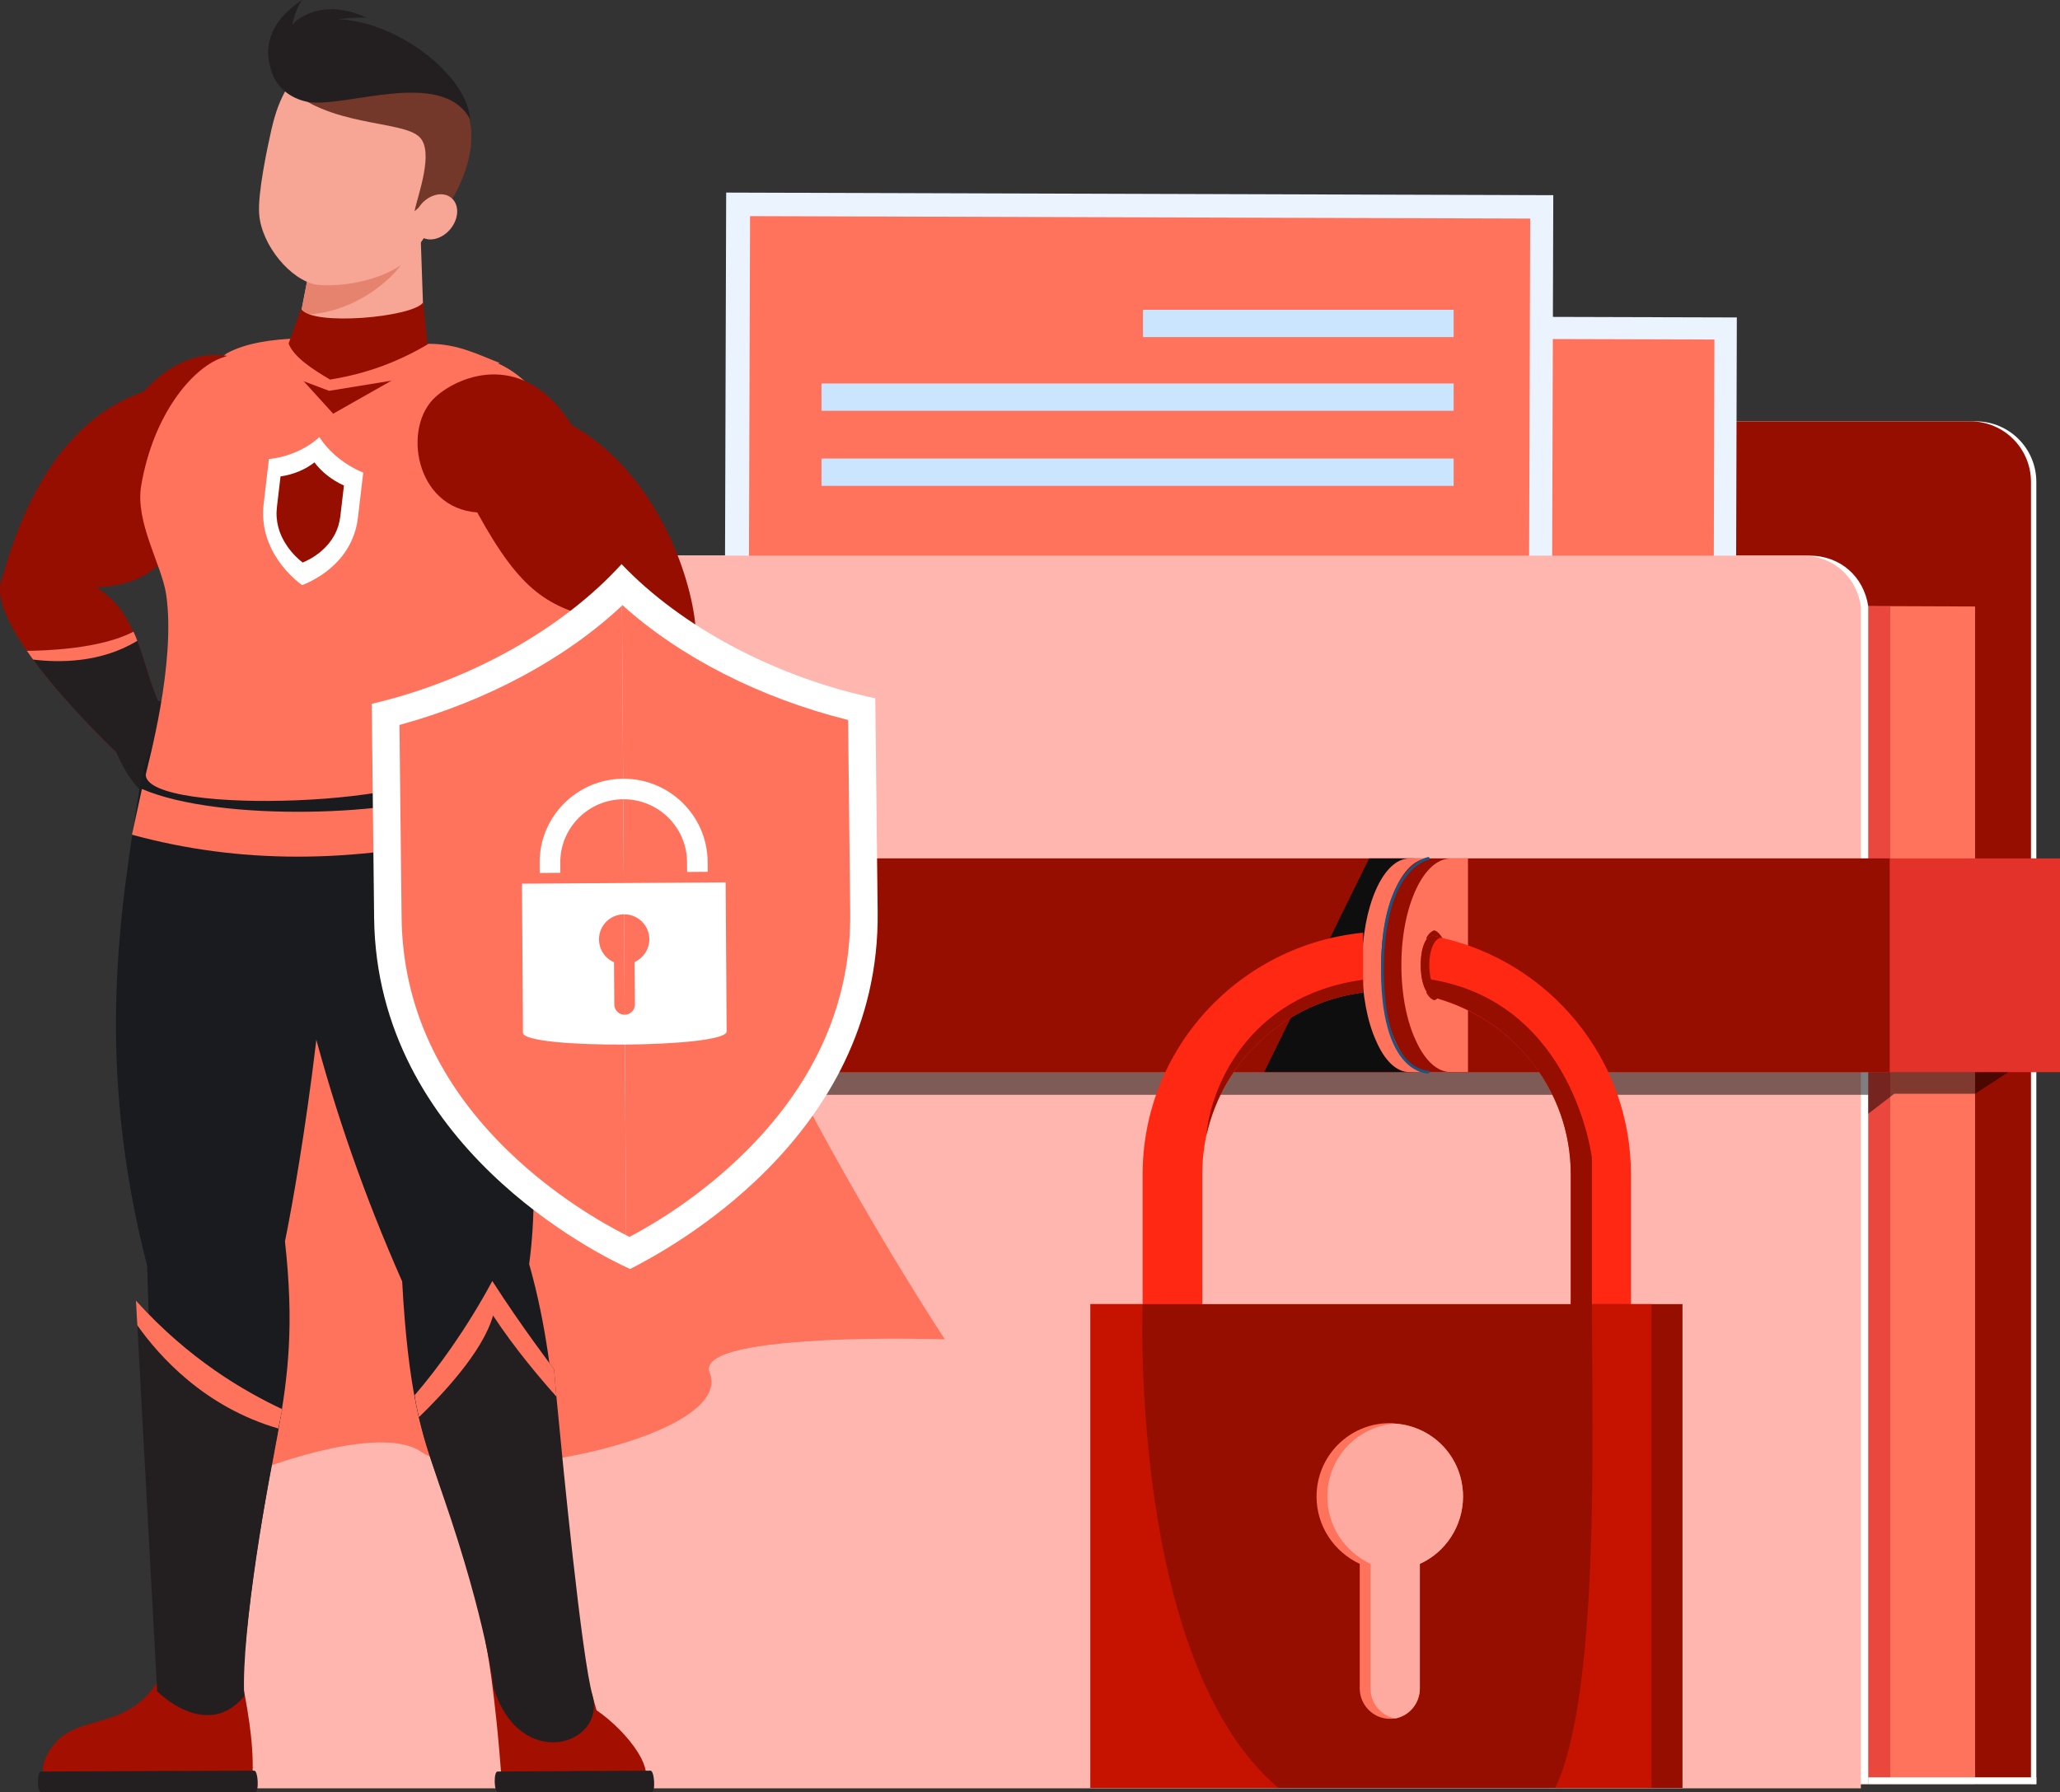
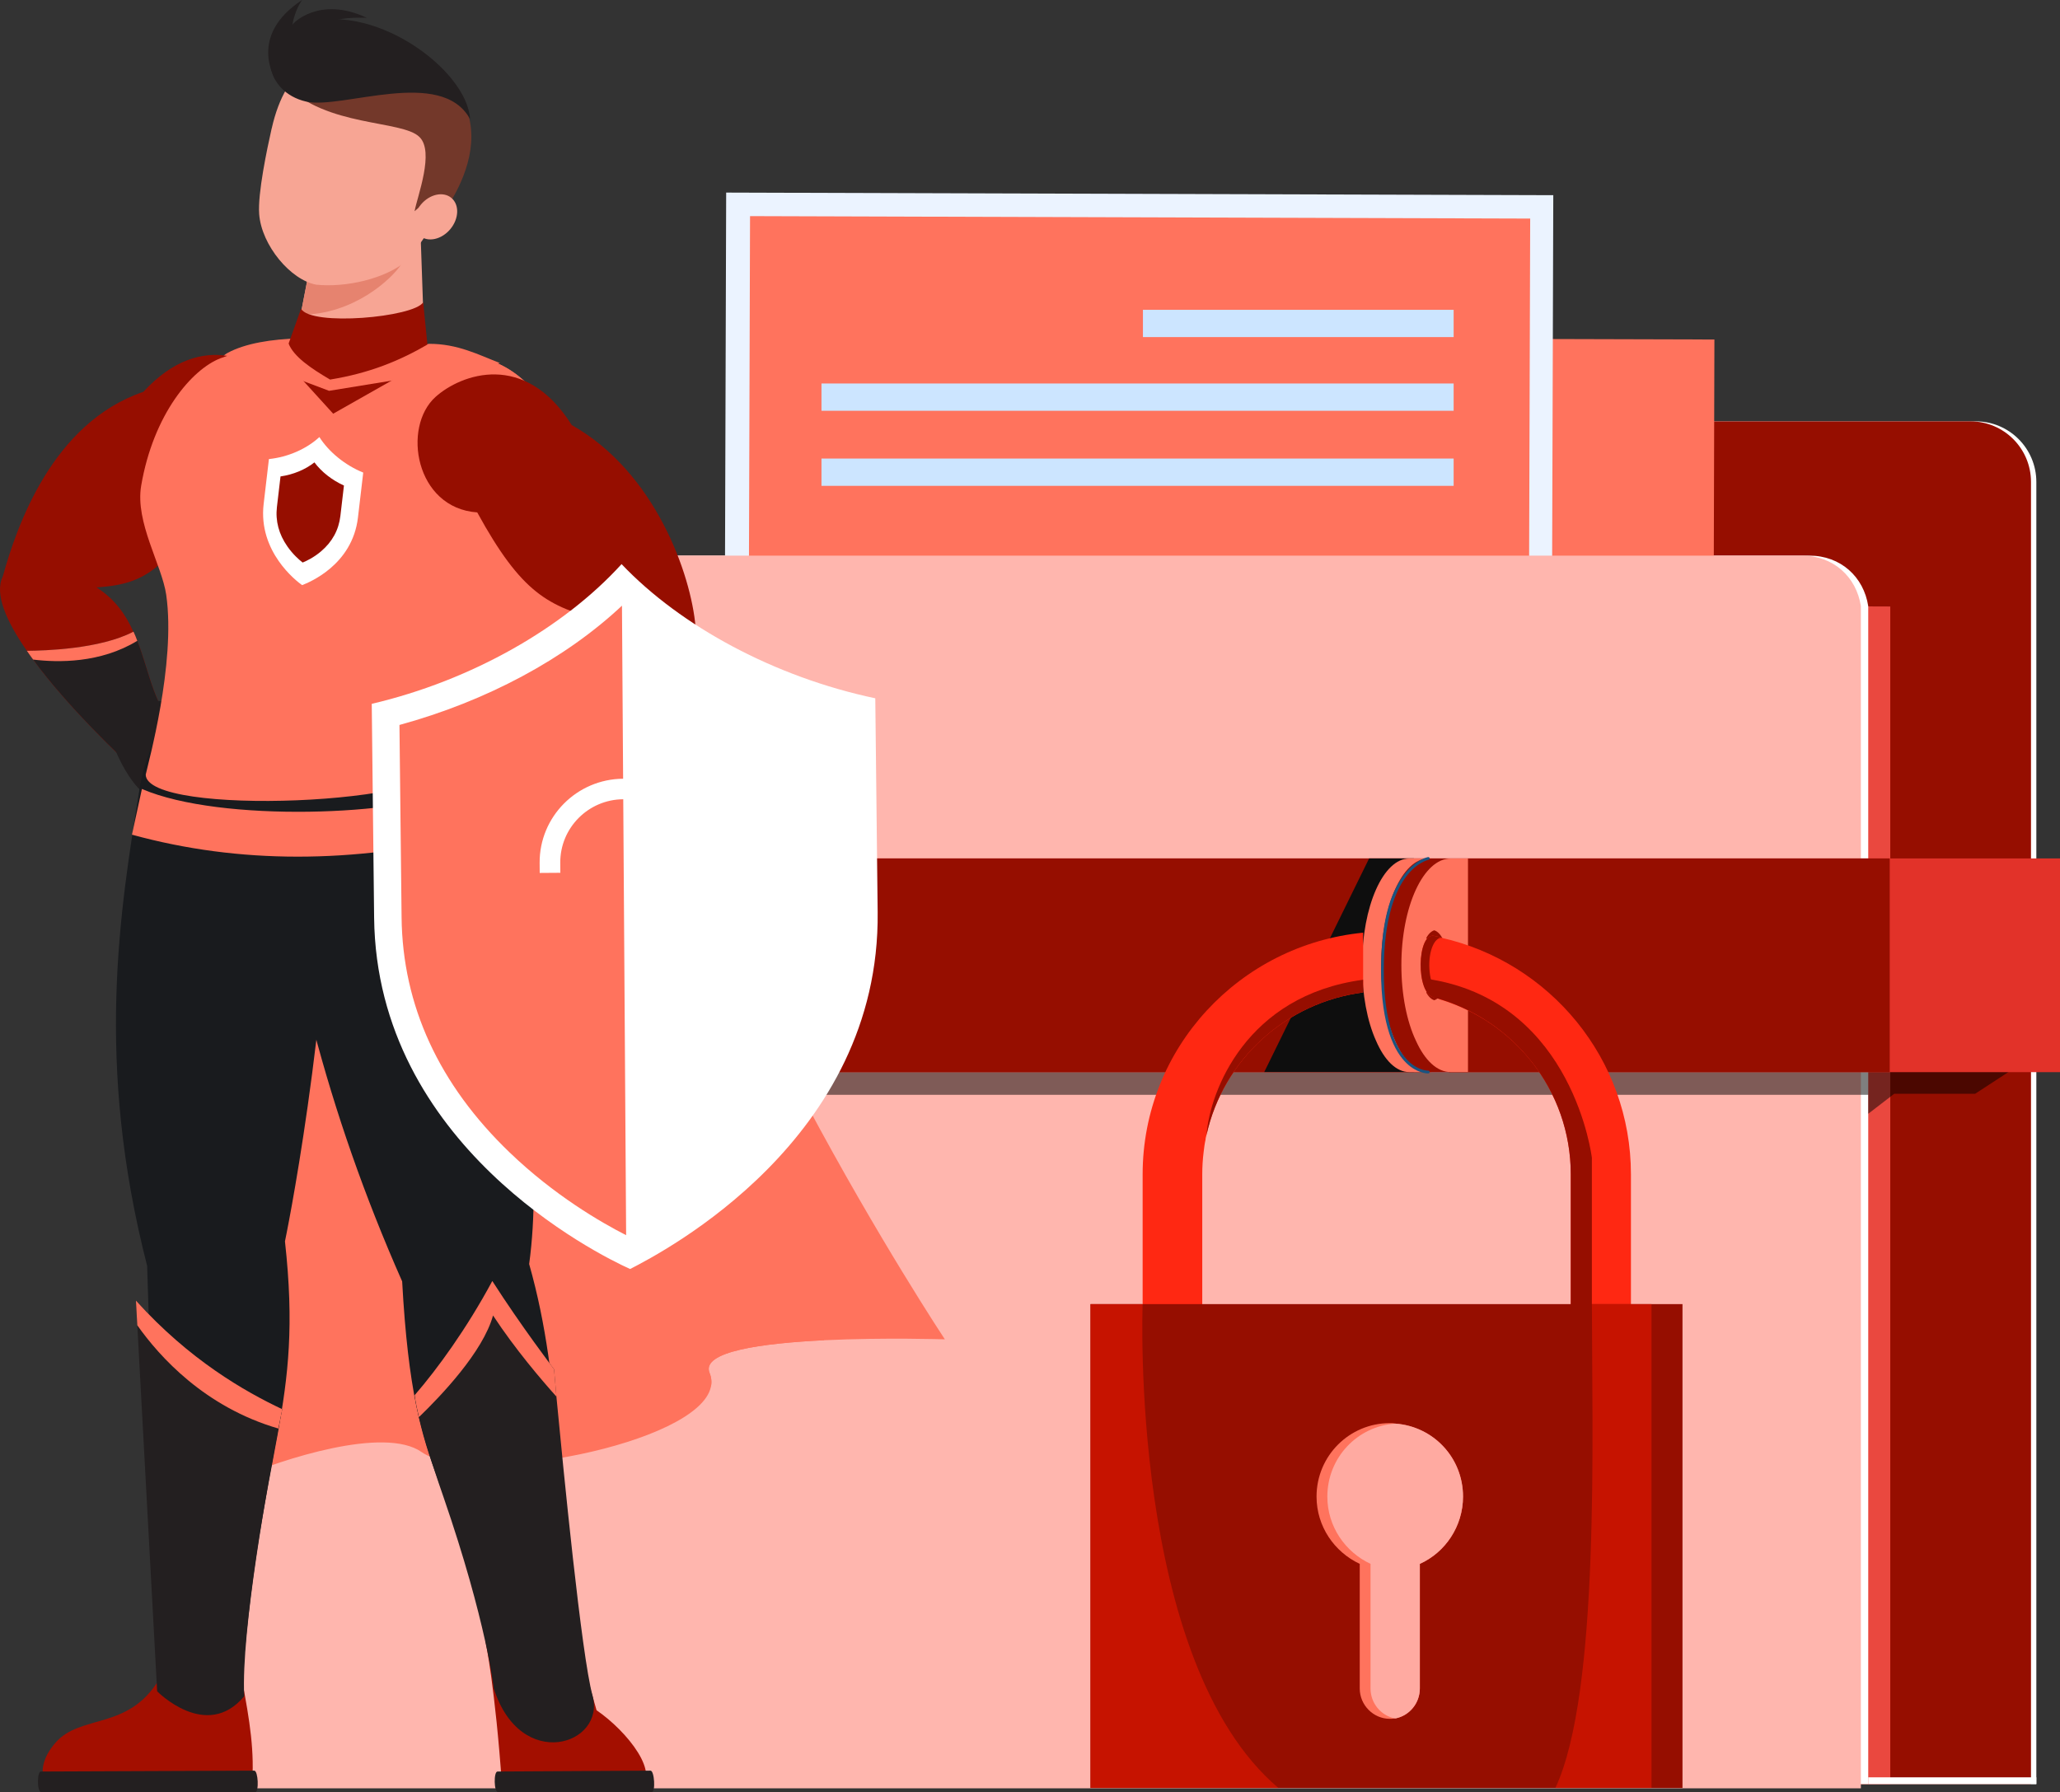
<svg xmlns="http://www.w3.org/2000/svg" viewBox="0 0 851.43 740.77">
  <rect x="0" y="0" width="851.43" height="740.77" fill="#333333" stroke="none" />
  <defs>
    <style>
      .cls-1 {
        fill: #a30f00;
      }

      .cls-2 {
        fill: #e6836f;
      }

      .cls-3 {
        fill: #e23229;
      }

      .cls-4 {
        fill: #ff735d;
      }

      .cls-5 {
        fill: #fff;
      }

      .cls-6 {
        fill: #ea483f;
      }

      .cls-7 {
        fill: #f7a594;
      }

      .cls-8 {
        fill: #1a5380;
      }

      .cls-9 {
        fill: #e3eeff;
      }

      .cls-10 {
        fill: #231f20;
      }

      .cls-11 {
        isolation: isolate;
      }

      .cls-12 {
        fill: #960e00;
      }

      .cls-13 {
        fill: #ff2812;
      }

      .cls-14 {
        fill: #191b1e;
      }

      .cls-15 {
        fill: #0e0e0e;
      }

      .cls-16 {
        fill: #66b8ff;
      }

      .cls-17 {
        fill: #c61300;
      }

      .cls-18 {
        fill: #cce5ff;
      }

      .cls-19 {
        fill: #d9ffff;
      }

      .cls-20 {
        mix-blend-mode: darken;
        opacity: .5;
      }

      .cls-21 {
        fill: #73382a;
      }

      .cls-22 {
        fill: #3f9ee6;
      }

      .cls-23 {
        fill: #ffb6ae;
      }

      .cls-24 {
        fill: #ffaaa1;
      }

      .cls-25 {
        fill: #ebf3ff;
      }
    </style>
  </defs>
  <g class="cls-11">
    <g id="Layer_2" data-name="Layer 2">
      <g id="Layer_1-2" data-name="Layer 1">
        <g>
          <g>
            <path class="cls-5" d="M525.06,229.66v-30.45c0-13.83,11.2-25.04,25.03-25.04h266.52c13.83,0,25.04,11.21,25.04,25.04v538.26H152.24V229.66h372.82Z" />
            <path class="cls-12" d="M522.85,229.66v-30.45c0-13.83,11.2-25.04,25.03-25.04h266.52c13.83,0,25.04,11.21,25.04,25.04v538.26H150.03V229.66h372.82Z" />
-             <polygon class="cls-4" points="816.34 250.7 816.34 737.47 177.71 737.47 177.71 248.31 816.34 250.7" />
            <polygon class="cls-6" points="781.28 250.7 781.28 737.47 142.64 737.47 142.64 248.31 781.28 250.7" />
            <path class="cls-5" d="M116.9,229.67h630.92c12.95,0,22.49,8.76,24.35,20.88v486.93H83.58v-474.57c-.16-17.49,15.63-33.23,33.32-33.23Z" />
            <g>
-               <rect class="cls-25" x="348.72" y="130.7" width="368.75" height="280.24" transform="translate(1065.43 543.13) rotate(-179.84)" />
              <rect class="cls-4" x="358.35" y="139.84" width="349.89" height="257.63" transform="translate(1065.83 538.81) rotate(-179.84)" />
              <polygon class="cls-9" points="678.38 377.2 453.53 376.57 576.47 258.63 678.38 377.2" />
              <polygon class="cls-9" points="576.14 376.92 387.22 376.39 489.73 278.91 576.14 376.92" />
              <circle class="cls-9" cx="506.25" cy="232.39" r="26.04" />
            </g>
            <g>
              <g>
                <rect class="cls-25" x="299.69" y="80.1" width="341.86" height="297.3" transform="translate(940.5 459.02) rotate(-179.82)" />
                <rect class="cls-4" x="309.59" y="89.81" width="322.45" height="273.31" transform="translate(940.9 454.44) rotate(-179.82)" />
              </g>
              <g>
                <rect class="cls-18" x="472.39" y="128.06" width="128.42" height="11.28" />
                <rect class="cls-18" x="339.54" y="158.53" width="261.28" height="11.28" transform="translate(940.35 328.33) rotate(180)" />
                <rect class="cls-18" x="339.54" y="189.55" width="261.28" height="11.28" transform="translate(940.35 390.38) rotate(180)" />
              </g>
            </g>
            <path class="cls-23" d="M113.86,229.67h630.92c12.95,0,22.49,8.76,24.35,20.88v488.67H80.54v-476.32c-.16-17.49,15.63-33.23,33.32-33.23Z" />
            <rect class="cls-5" x="772.17" y="734.67" width="69.48" height="2.8" transform="translate(1613.82 1472.15) rotate(180)" />
            <polygon class="cls-20" points="841.65 435.62 816.34 452.13 782.9 452.13 772.17 460.39 772.17 452.55 83.58 452.55 83.58 435.62 841.65 435.62" />
            <g>
              <rect class="cls-3" x="69.55" y="354.83" width="781.88" height="88.34" transform="translate(920.98 798.01) rotate(180)" />
              <rect class="cls-12" x="69.55" y="354.83" width="711.5" height="88.34" transform="translate(850.6 798.01) rotate(180)" />
            </g>
            <g>
              <polygon class="cls-15" points="584.35 354.83 584.35 443.14 522.53 443.14 565.88 354.83 584.35 354.83" />
              <g>
                <g>
                  <path class="cls-4" d="M562.98,398.91c0,12.22,2.14,23.28,5.73,31.24,3.5,8.15,8.37,13,13.75,13h16.42v-88.28h-16.42c-10.76,0-19.48,19.79-19.48,44.04ZM578.53,413.46c-3.07-.97-5.47-6.98-5.47-14.55s2.39-13.39,5.47-14.36c3.08.97,5.47,6.99,5.47,14.36s-2.39,13.58-5.47,14.55Z" />
                  <path class="cls-22" d="M571.35,398.91c0,12.22,2.23,23.28,5.99,31.24,3.67,8.15,8.76,13,14.39,13h7.15v-88.28h-7.15c-11.26,0-20.38,19.79-20.38,44.04ZM579.22,398.91c0-7.37,4.65-13.39,7.86-14.36,3.22.97,5.72,6.99,5.72,14.36s-2.5,13.58-5.72,14.55c-3.22-.97-7.86-6.98-7.86-14.55Z" />
                </g>
                <g>
                  <path class="cls-12" d="M570.85,398.91c0,12.22,2.14,23.28,5.73,31.24,3.5,8.15,8.37,13,13.75,13h16.42v-88.28h-16.42c-10.76,0-19.48,19.79-19.48,44.04ZM586.4,413.46c-3.07-.97-5.47-6.98-5.47-14.55s2.39-13.39,5.47-14.36c3.08.97,5.47,6.99,5.47,14.36s-2.39,13.58-5.47,14.55Z" />
                  <path class="cls-4" d="M579.21,398.91c0,12.22,2.23,23.28,5.99,31.24,3.67,8.15,8.76,13,14.39,13h7.15v-88.28h-7.15c-11.26,0-20.38,19.79-20.38,44.04ZM587.08,398.91c0-7.37,2.5-13.39,5.72-14.36,3.22.97,5.72,6.99,5.72,14.36s-2.5,13.58-5.72,14.55c-3.22-.97-5.72-6.98-5.72-14.55Z" />
                  <path class="cls-8" d="M590.25,443.72c-.7,0-4.7-.19-8.93-4.25-4.8-4.61-10.52-15.02-10.52-38.45s5.22-33.81,9.6-39.52c4.82-6.28,9.63-7.18,9.84-7.21.31-.05.61.16.66.47.05.31-.16.61-.47.66h0s-4.65.89-9.2,6.88c-4.23,5.57-9.28,16.82-9.28,38.71,0,22.97,5.51,33.11,10.13,37.58,4.2,4.06,8.2,3.97,8.23,3.97.32-.01.58.24.59.55.01.32-.23.58-.55.6-.01,0-.05,0-.1,0Z" />
                </g>
              </g>
              <g>
                <path class="cls-13" d="M592.79,412.27c.78.19,1.35.39,2.13.58q-.19.19,0,.19c31.24,9.31,54.33,38.03,54.33,72.37v73.75h24.84v-73.75c0-47.73-33.57-87.7-78.39-97.79-.97-.39-1.94-.58-2.91-.77-7.18-1.55-7.76,24.25,0,25.41Z" />
                <path class="cls-13" d="M563.4,385.54v24.7c-32.01,4.12-57.86,27.87-64.74,58.91-.2.77-.39,1.35-.39,1.94-.39,1.75-.58,3.3-.78,5.04-.39,3.1-.58,6.21-.58,9.31v73.75h-24.64v-73.75c0-52.16,40.08-94.9,91.12-99.9Z" />
                <path class="cls-12" d="M592.22,404.99c58.24,10.21,65.73,73.62,65.73,73.62v80.59h-8.73v-73.75c0-35.07-24.04-64.38-56.41-73.11-2.47-.8-4.02-8.04-4.02-8.04,0,0,1.53.34,3.42.71Z" />
                <path class="cls-12" d="M563.4,404.99v5.25c-32.01,4.12-57.86,27.87-64.74,58.91,1.39-18.12,16.41-57.71,64.74-64.16Z" />
                <path class="cls-12" d="M592.79,412.27c.78.19,1.35.39,2.13.58-.58-1.55-3.74-5.08-4.13-12.45-.39-7.57,2.18-12.69,4.9-12.77-.97-.39-1.94-.58-2.91-.77-7.18-1.55-7.76,24.25,0,25.41Z" />
              </g>
              <g>
                <rect class="cls-12" x="450.73" y="539.07" width="244.67" height="200" />
                <g>
                  <path class="cls-4" d="M576.75,588.47c-.78-.2-1.55-.2-2.33-.2-16.68,0-30.27,13.51-30.27,30.36,0,12.34,7.38,22.92,17.85,27.81v51.51c0,6.86,5.62,12.54,12.42,12.54.58,0,1.36,0,1.94-.2h.58c5.63-1.18,9.9-6.27,9.9-12.34v-51.51c10.47-4.7,17.85-15.47,17.85-27.81,0-16.06-12.23-28.99-27.94-30.16Z" />
                  <path class="cls-24" d="M576.75,588.47c-15.72.98-28.14,14.1-28.14,30.16,0,12.34,7.38,22.92,17.85,27.81v51.51c0,6.07,4.27,11.17,9.9,12.34h.58c5.63-1.18,9.9-6.27,9.9-12.34v-51.51c10.47-4.7,17.85-15.47,17.85-27.81,0-16.06-12.23-28.99-27.94-30.16Z" />
                </g>
                <path class="cls-17" d="M528.37,739.07h-77.64v-200h21.54s-5.72,147.57,56.1,200Z" />
                <path class="cls-17" d="M642.87,739.07c18.54-39.68,15.09-146.35,15.09-200h24.64v200h-39.73Z" />
              </g>
            </g>
          </g>
          <g>
            <g>
              <path class="cls-4" d="M390.52,553.63s-25.1-.81-49.84.37c-25.69,1.25-51.02,4.65-47.4,13.51.81,1.99.96,3.91.52,5.83-5.17,23.7-98.87,41.42-119.54,26.88-15.43-10.85-57.96,3.1-75.39,10.63-33.18-222.13-34.11-449.21-4.73-465.01,29.39-15.73,110.83,4.21,110.83,4.21,0,0,41.27,10.93,58.11,123.82,16.91,112.82,127.44,279.76,127.44,279.76Z" />
              <path class="cls-4" d="M293.27,567.51c.81,1.99.96,3.91.52,5.83-25.4-77.45-85.21-298.74-63.5-238.41,20.82,58.18,86.17,176.02,110.38,219.07-25.69,1.25-51.02,4.65-47.4,13.51Z" />
              <g>
                <g>
                  <g>
                    <path class="cls-12" d="M91.07,204.57c-24.14,29.53-28.57,36.7-51.17,38.25,7.61,4.8,12.11,11.3,15.21,18.31h.07c6.65,14.55,7.61,31.53,19.2,41.05l-13.88,13.66-3.54,3.54s-.52-.44-1.4-1.25c-6.05-5.61-30.12-28.28-44.45-49.1-8.42-12.11-13.51-23.55-9.97-30.71,5.76-20.82,20.53-63.57,58.11-76.35,24.66-26.8,48.8-12.4,57.37-1.25,11.44,14.91-.07,46.81-25.55,43.86Z" />
                    <path class="cls-10" d="M74.39,302.18l-13.88,13.66-4.95,2.29c-5.69-5.32-27.39-25.7-41.86-45.48-.89-1.18-1.77-2.44-2.58-3.62,7.16-.07,30.2-.66,44.01-7.9h.07c.59,1.25,1.11,2.51,1.55,3.76,5.32,13.59,7.01,28.58,17.65,37.29Z" />
                    <path class="cls-4" d="M56.74,264.89c-15.28,9.31-32.78,9.01-43.05,7.75-.89-1.18-1.77-2.44-2.58-3.62,7.16-.07,30.2-.66,44.01-7.9h.07c.59,1.25,1.11,2.51,1.55,3.76Z" />
                  </g>
                  <path class="cls-10" d="M63.98,289.57s15.82,1.47,20.6,5.63c4,3.48,1.56,7.82,1.56,7.82,8.51,4.79,0,23.35-14.86,27.93-14.86,4.58-24.6-23.41-24.6-23.41,0,0,2.26-16.98,17.3-17.97Z" />
                </g>
                <g>
                  <g>
                    <path class="cls-1" d="M263.52,740.05h-53.65c-1.1-.63-1.92-1.34-2.4-2.15-2.76-39.9-6.74-59.11-6.74-59.11l37.37-1.52,8.46,29.68c12.52,8.56,27.44,26.91,16.97,33.11Z" />
                    <path class="cls-10" d="M205.8,740.77h63.61c1.61,0,1.07-8.85-.54-8.85l-63.23.36c-1.66,0-1.5,8.49.16,8.49Z" />
                  </g>
                  <path class="cls-14" d="M183.63,315.07c8.68,23.36,45.62,130.38,35.08,207.43,14.51,51.24,9.95,94.64,23.03,169.47l-38.08,2.01c-15.48-91.3-32.51-73.88-37.44-164.3-31.38-70.89-47.65-138.06-56-207.21-8.12-52.13,55.88-79.5,73.41-7.4Z" />
                  <g>
                    <path class="cls-10" d="M204.06,697.86s-2.85-27.17-20.77-79.08c-5.56-15.95-8.58-26.51-10.14-33-1.57-6.57-1.76-9.08-1.76-9.08,9.44-10.93,21.43-27.39,32.08-47.18,11.65,18.24,25.52,36.48,25.52,36.48,0,0,.35,4.28.98,11.3,2.81,29.39,10.36,107.06,14.92,123.53,5.63,20.38-29.78,31.97-40.82-2.95Z" />
                    <path class="cls-4" d="M229.97,577.29c-6.08-6.79-17.03-19.57-26.19-33.52-4.15,15.06-21.59,33.3-30.62,42.01-1.57-6.57-1.76-9.08-1.76-9.08,9.44-10.93,21.43-27.39,32.08-47.18,11.65,18.24,25.52,36.48,25.52,36.48,0,0,.35,4.28.98,11.3Z" />
                  </g>
                </g>
                <g>
                  <path class="cls-14" d="M138.6,324.97c-2.69,101.74-20.82,188.16-20.82,188.16,7.68,69.41-9.78,82.35-17.67,181.65l-34.42-.46c-.09-40.3-2.42-90.22-4.87-171.04-21.67-84.46-11.23-146.67-3.15-197.16,8.62-57.35,86.44-76.33,80.94-1.16Z" />
                  <path class="cls-1" d="M100.1,694.78c3.07,16.44,5.27,29.27,3.98,44.15l-83.35,1.62s-8.25-8.04,2.12-20.09c10.37-12.05,30.07-5.08,42.83-26.14l34.42.46Z" />
                  <path class="cls-10" d="M16.95,740.77h88.56c1.61,0,1.19-8.85-.42-8.85l-88.18.36c-1.66,0-1.61,8.49.05,8.49Z" />
                  <g>
                    <path class="cls-10" d="M116.66,582.53s-.6,2.95-1.61,7.97c-4.19,21.93-15.44,83.14-14.12,110.68-15.65,18.68-35.98-2.07-35.98-2.07l-8.2-151.29-.56-10.19c22.07,24.51,44.99,37.58,60.48,44.89Z" />
                    <path class="cls-4" d="M116.66,582.53s-.6,2.95-1.61,7.97c-30.4-8.86-49.12-29.68-58.3-42.68l-.56-10.19c22.07,24.51,44.99,37.58,60.48,44.89Z" />
                  </g>
                </g>
                <path class="cls-4" d="M60.23,320.16c0,17.59,124.94,12.5,124.94-5.09-.42-29.03,3.59-52.91,9.05-72.66,37.46-36.7,35.22-65.18,25.73-80.64-16.37-26.65-99.05-25.14-128.82-13.68-11.82,4.55-27.7,23.08-32.77,52.62-2.61,15.19,8.57,32.88,10.34,45.15,4.09,28.41-7.63,70.22-8.46,74.3Z" />
                <path class="cls-7" d="M138.11,160.17c6.16-4.9,30.76-12.45,37.3-17.81l-1.48-42.69-24.18-2.35c-7.01.58-14.03,2.26-20.06,4.64l-5.44,28.11-1.2,6.1c-2.74,6,2.69,13.23,15.06,24Z" />
                <path class="cls-2" d="M165.79,109.35c-3.79,5.84-19.67,20.79-41.54,20.73l4.71-24.32,36.83,3.59Z" />
                <g>
                  <path class="cls-7" d="M112.28,53.11c-1.9,8.41-5.8,26.87-5.16,35.38.97,12.95,13.06,27.3,23.61,29.19,12.21,1.24,28.66-2.39,37.6-10.07,4.97-5.83,14.6-19.65,19.03-31.75,9.24-25.24-8.6-47.37-31.22-52.48s-37.93,3.52-43.84,29.74Z" />
                  <path class="cls-21" d="M179.77,92.53c4.72-8.3-1.55-11.67-8.42-5.22,1.17-6.27,8.32-24.63,1.99-30.71-7.15-7.06-38.6-3.99-55.5-21.61,0,0,12.59-27.61,53.93-11.31,46.69,24.75,8,68.85,8,68.85Z" />
                  <ellipse class="cls-7" cx="180.05" cy="89.65" rx="10.19" ry="7.92" transform="translate(-3.97 170.84) rotate(-50.28)" />
                </g>
                <path class="cls-12" d="M124.43,127.62c4.13,7.38,46.64,3.54,50.48-2.66l2.36,23.62-39.56,22.43-20.66-22.73,7.38-20.66Z" />
                <path class="cls-10" d="M194.29,49.25c-1.16-20.67-41.17-49.84-69.87-39.01-19.36,7.3-14.82,27.85,2.04,31.73,14.86,3.42,56.02-14.39,67.83,7.28Z" />
                <path class="cls-10" d="M120.85,10.3s.85-5.89,4.03-10.3c-22.46,14.71-11.28,32.3-11.02,33.05,8.91-27.04,30.15-25.8,37.7-25.7-19.41-9.14-30.52,2.15-30.72,2.96Z" />
                <path class="cls-4" d="M58.67,326.13c32.59,14.06,107.89,10.96,130.39.19l5.75,19.06c-48.96,11.54-95.8,11.86-140.27-.36l4.12-18.9Z" />
                <g>
                  <path class="cls-12" d="M276.77,281.43c-21.56,23.11-67.04,49.47-67.04,49.47l-13.95-20.08c14.47-7.97,22.45-28.65,36.25-42.82,4.73-4.87,10.12-8.93,16.61-11.59-22-5.69-33.08-11.15-51.39-44.6-25.62-1.77-31.16-35.29-17.2-47.77,10.48-9.38,36.92-19.2,56.26,11.67,34.55,19.42,49.32,61.8,51.17,83.36,1.7,6.13-2.95,14.03-10.71,22.37Z" />
                  <path class="cls-10" d="M208.28,300.3s-15.82-1.45-21.28,1.77c-4.57,2.69-2.96,7.41-2.96,7.41-9.24,3.15-4.27,22.96,9.5,30.18,13.77,7.22,28.46-18.52,28.46-18.52,0,0,.88-17.1-13.72-20.83Z" />
                  <path class="cls-10" d="M276.77,281.43c-1.33,1.4-2.73,2.88-4.21,4.28-22.74,22-62.83,45.19-62.83,45.19l-13.95-20.08c12.48-6.87,20.08-23.11,30.79-36.55,1.7-2.21,3.54-4.28,5.46-6.27,5.39,3.17,21.49,11.66,44.74,13.44Z" />
                  <path class="cls-16" d="M276.77,281.43c-1.33,1.4-2.73,2.88-4.21,4.28-19.49-.96-37.8-7.97-46-11.44,1.7-2.21,3.54-4.28,5.46-6.27,5.39,3.17,21.49,11.66,44.74,13.44Z" />
                </g>
                <g>
                  <g>
                    <path class="cls-19" d="M150.15,195.33h0c0-.07.01-.11.01-.11,0,.01-.01.11-.01.11Z" />
                    <path class="cls-19" d="M150.15,195.33h0c0-.07.01-.11.01-.11,0,.01-.01.11-.01.11Z" />
                    <path class="cls-19" d="M111.12,189.73s.01-.1.01-.11c0,0,0,.04-.01.11h0Z" />
                    <path class="cls-19" d="M111.12,189.73s.01-.1.01-.11c0,0,0,.04-.01.11h0Z" />
                    <path class="cls-5" d="M132,180.66c3.88,6.11,10.6,11.64,18.13,14.69-.07.58-.45,3.79-2.18,18.57-2.32,19.72-20.29,26.86-23.08,27.95-2.37-1.67-18.22-13.82-15.9-33.54,1.74-14.78,2.11-17.99,2.18-18.57,7.99-.82,15.69-4.29,20.86-9.1Z" />
                  </g>
                  <path class="cls-12" d="M129.95,191.14s-.02.02-.03.02c-3.75,2.96-8.7,5.02-13.98,5.78l-1.48,12.61c-.68,5.77.78,11.28,4.35,16.37,2.24,3.2,4.72,5.38,6.1,6.47.06.05.12.1.18.14,1.53-.62,4.57-2.04,7.6-4.62,4.62-3.92,7.31-8.83,7.99-14.6l1.48-12.61c-4.94-2.23-9.26-5.63-12.21-9.57Z" />
                </g>
              </g>
              <path class="cls-4" d="M119.26,141.97c2.12,5.45,9.19,10.25,17.17,14.93,16.2-2.65,28.63-7.67,40.78-14.78,11.96-.06,20.57,4.55,29.42,7.94l-70.62,11.49-41.48-15.66c5.52-2.01,13.42-3.37,24.74-3.92Z" />
            </g>
            <g>
              <g>
                <g>
                  <path class="cls-19" d="M361.89,288.53h0c0-.35,0-.5,0-.54,0,.06,0,.54,0,.54Z" />
                  <path class="cls-19" d="M361.89,288.53h0c0-.35,0-.5,0-.54,0,.06,0,.54,0,.54Z" />
                  <path class="cls-19" d="M153.53,290.83s0-.47,0-.54c0,.04,0,.19,0,.54h0Z" />
                  <path class="cls-19" d="M153.53,290.83s0-.47,0-.54c0,.04,0,.19,0,.54h0Z" />
                  <path class="cls-5" d="M256.91,233.19c24.45,25.73,63.34,46.7,104.86,55.46.03,2.76.2,18.03.98,88.41,1.04,93.89-88.43,140.37-102.32,147.5-13.55-6.1-104.75-51.31-105.8-145.21-.78-70.39-.95-85.66-.98-88.41,41.32-9.68,79.38-31.49,103.25-57.76Z" />
                </g>
                <g>
-                   <path class="cls-4" d="M257.27,250.15c23.92,21.56,56.98,38.41,93.26,47.47l.88,79.55c.4,36.4-13.91,69.43-42.53,98.17-18.81,18.88-38.64,30.65-48.71,35.94-.44-.22-.91-.46-1.38-.7l-1.72-260.24c.07-.06.14-.12.21-.19Z" />
                  <path class="cls-4" d="M257.07,250.34l1.72,260.24c-10.54-5.37-29.71-16.49-48.11-34.16-29.26-28.1-44.3-60.8-44.7-97.2l-.88-79.55c35.97-9.83,68.56-27.33,91.98-49.32Z" />
                </g>
              </g>
              <g>
-                 <path class="cls-5" d="M215.74,365.28l.41,61.63c.05,6.86,84.22,6.31,84.18-.55l-.41-61.63-84.18.55ZM247.58,388.34c-.04-5.72,4.57-10.36,10.31-10.4,5.74-.04,10.45,4.54,10.49,10.26.03,4.18-2.48,7.82-6.08,9.46l.12,17.51c.02,2.33-1.87,4.27-4.25,4.29-2.34.02-4.25-1.9-4.27-4.23l-.12-17.47c-3.65-1.59-6.18-5.2-6.2-9.42Z" />
                <path class="cls-5" d="M223.08,360.84l8.52-.06-.03-4.15c-.1-14.38,11.58-26.16,26.02-26.25,14.45-.09,26.28,11.53,26.37,25.91l.03,4.15,8.52-.06-.03-4.15c-.13-19.06-15.8-34.46-34.95-34.33-19.14.13-34.61,15.73-34.49,34.79l.03,4.15Z" />
              </g>
            </g>
          </g>
        </g>
      </g>
    </g>
  </g>
</svg>